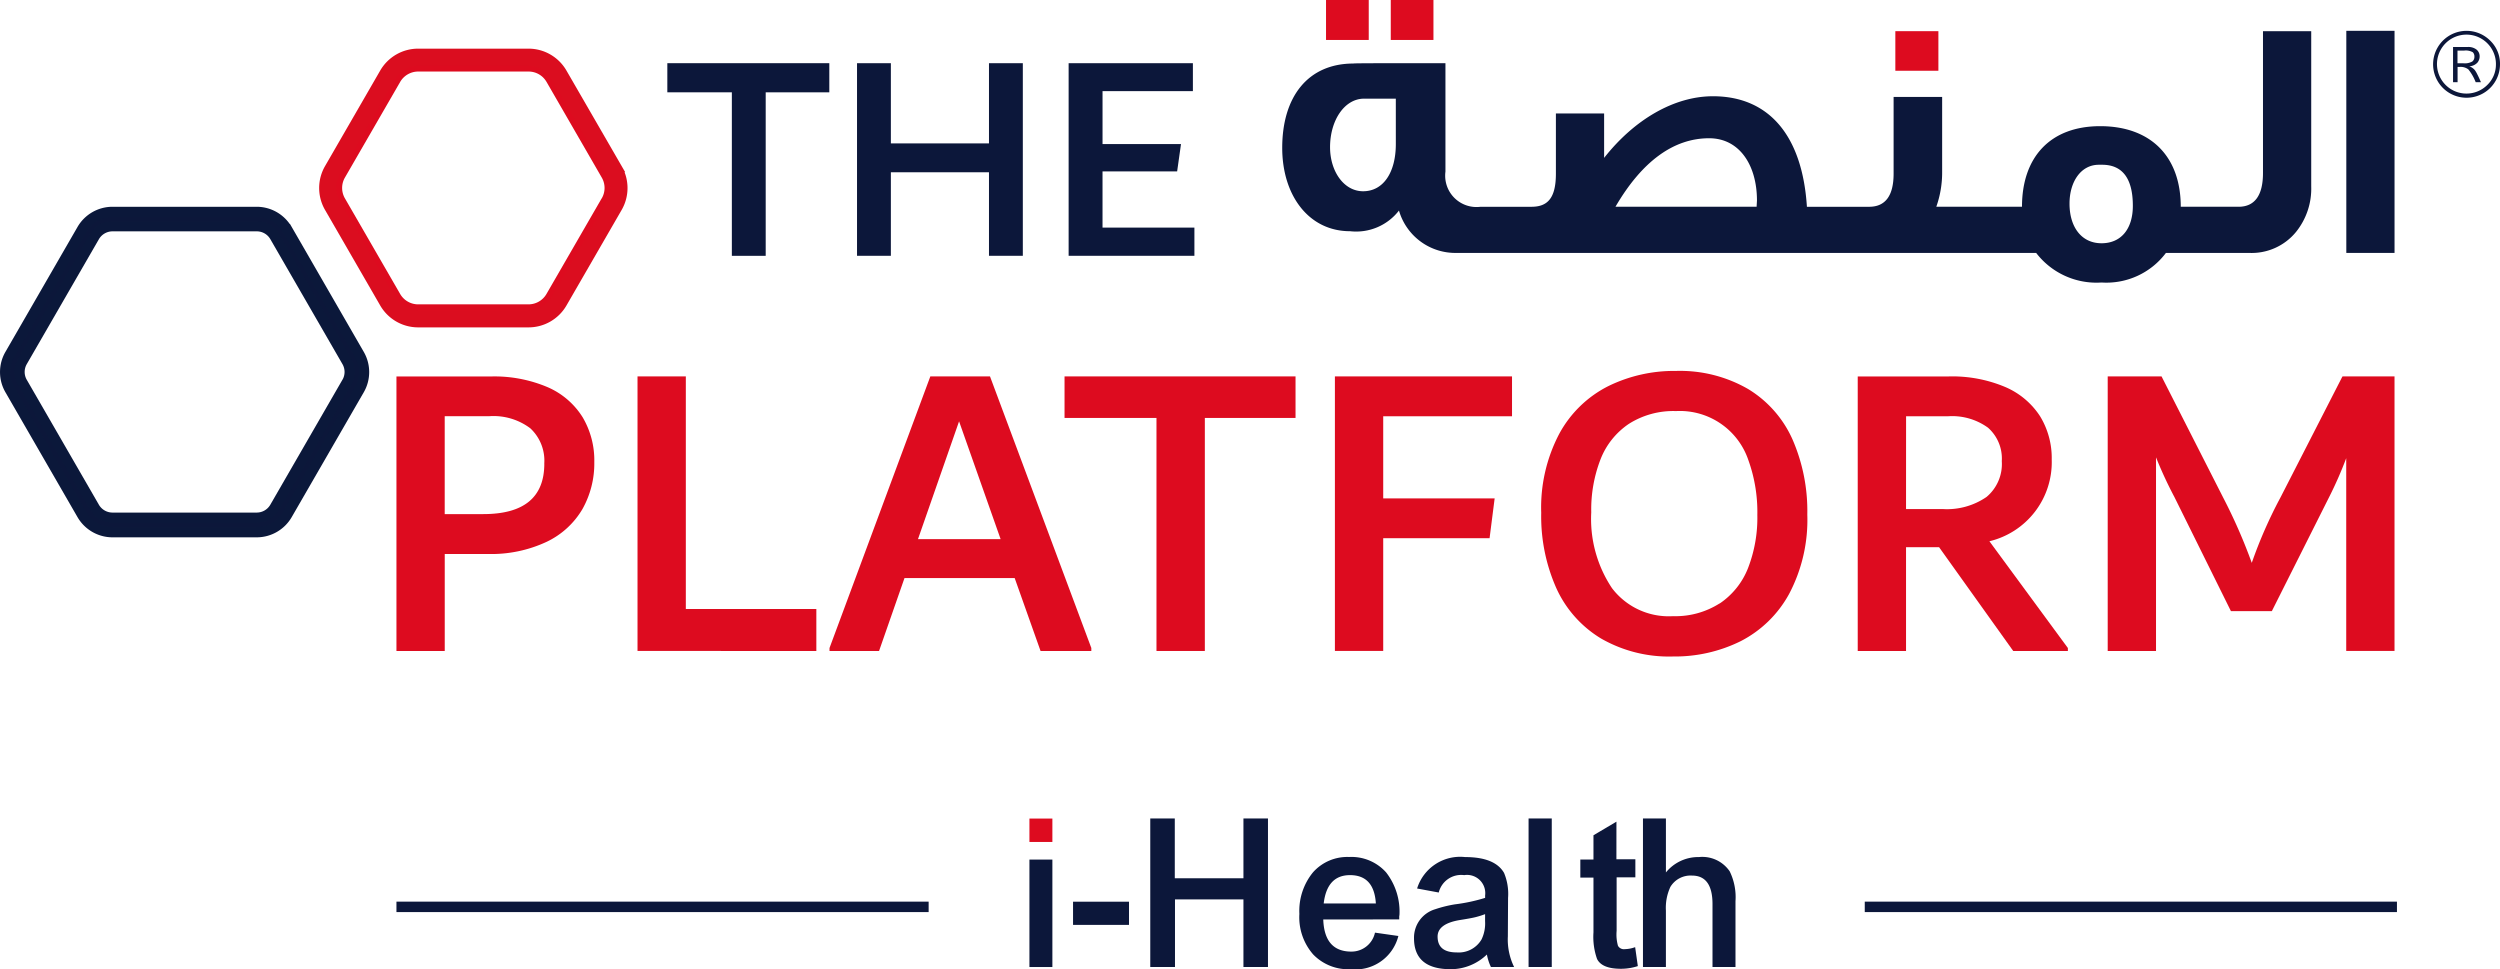
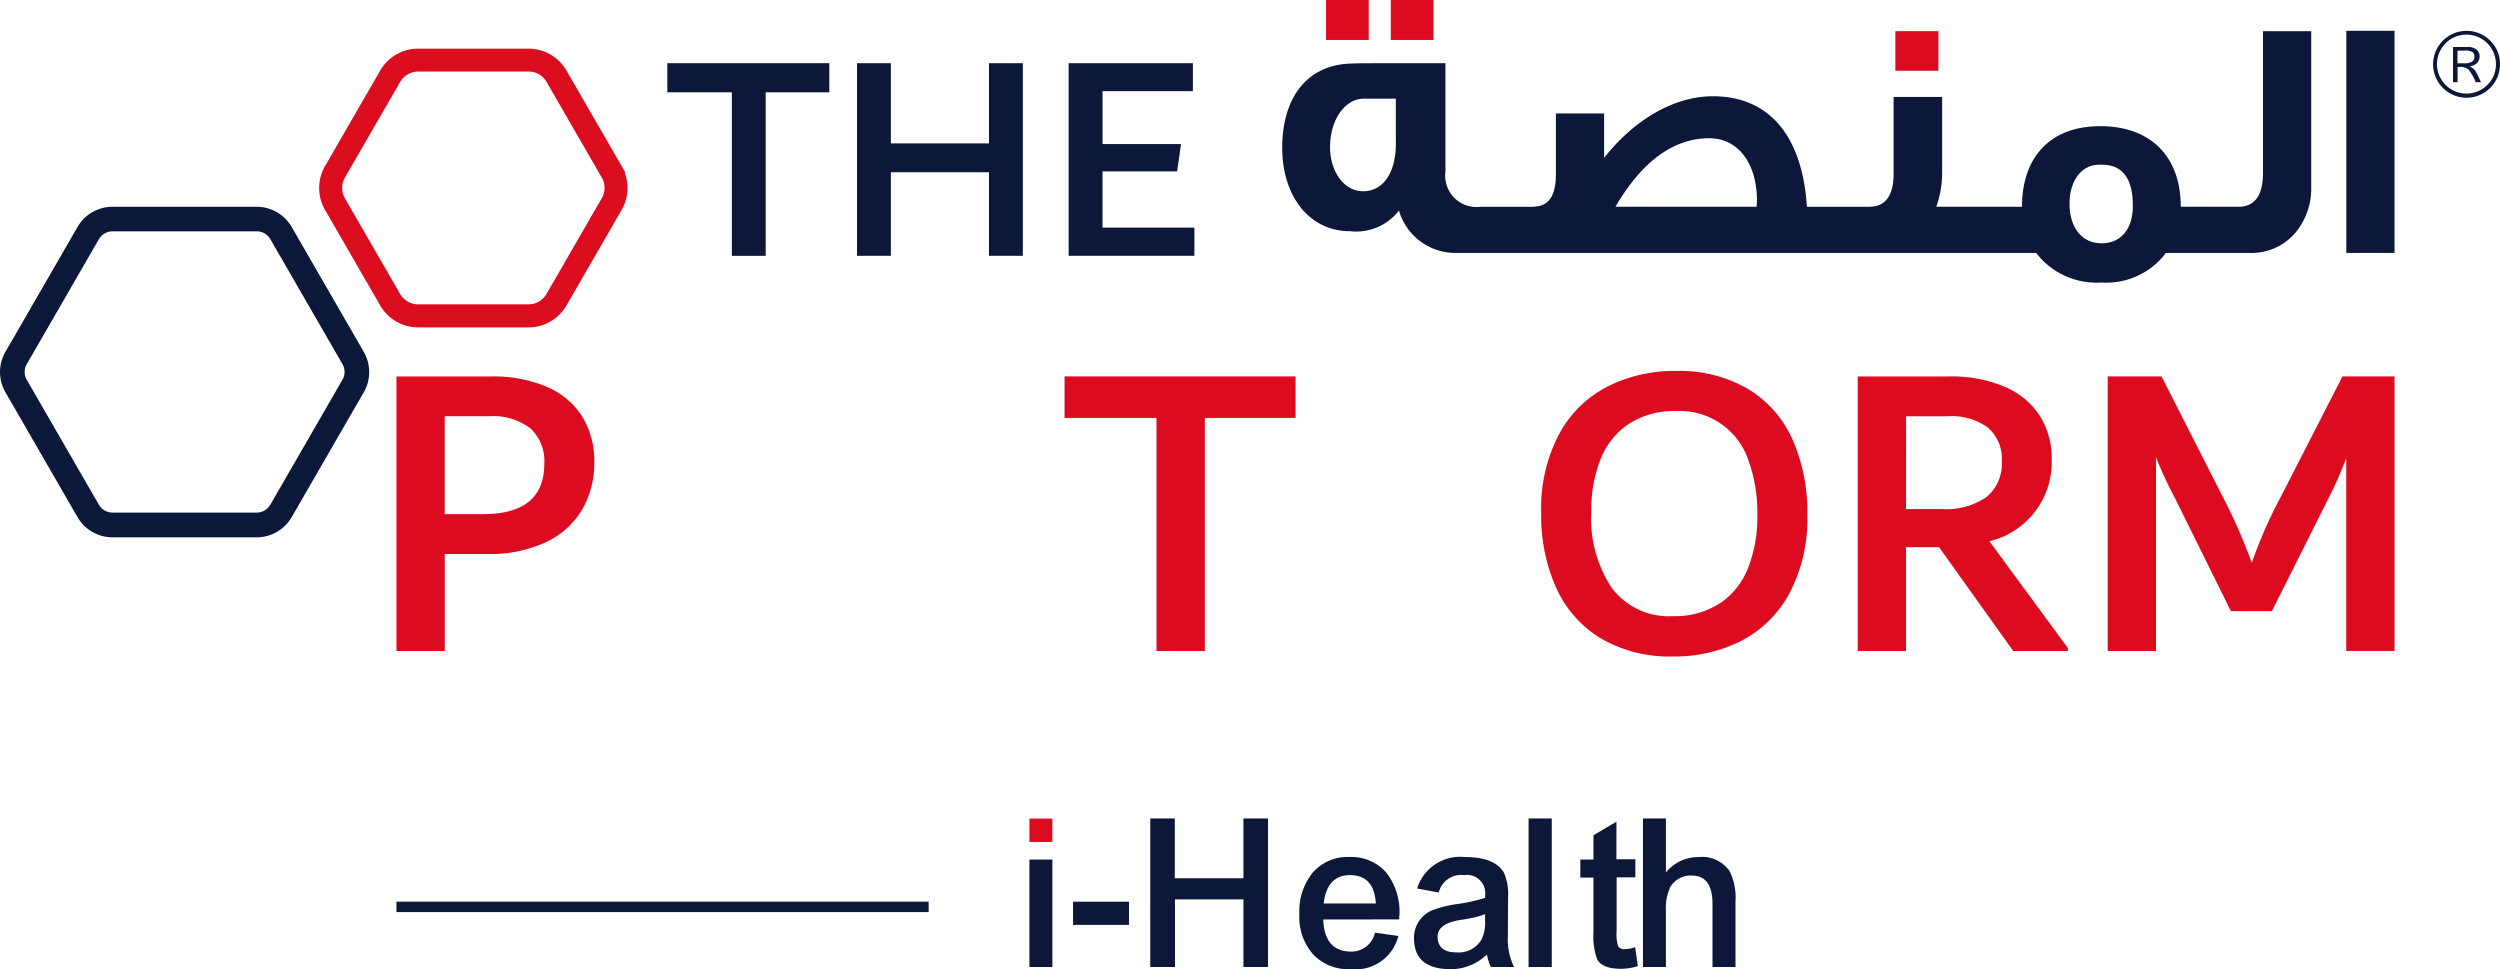
<svg xmlns="http://www.w3.org/2000/svg" width="162.493" height="62.999" viewBox="0 0 162.493 62.999">
  <g id="Group_3106" data-name="Group 3106" transform="translate(-1164.72 -2815.269)">
    <g id="Group_2653" data-name="Group 2653" transform="translate(1164.72 2815.269)">
      <rect id="Rectangle_2565" data-name="Rectangle 2565" width="1.492" height="1.521" transform="translate(66.91 53.204)" fill="#dd0b1f" />
      <rect id="Rectangle_2566" data-name="Rectangle 2566" width="1.492" height="6.984" transform="translate(66.91 55.87)" fill="#0c173a" />
      <rect id="Rectangle_2567" data-name="Rectangle 2567" width="3.637" height="1.507" transform="translate(69.745 58.608)" fill="#0c173a" />
      <path id="Path_4530" data-name="Path 4530" d="M642.176,121.3h1.594v3.883h4.462V121.3h1.595v9.651h-1.595v-4.391h-4.449v4.391h-1.607Zm11.244,6.564q.072,2.087,1.825,2.087a1.56,1.56,0,0,0,1.537-1.232l1.52.217a2.875,2.875,0,0,1-3.086,2.159,3.168,3.168,0,0,1-2.448-.956,3.664,3.664,0,0,1-.9-2.637,3.961,3.961,0,0,1,.883-2.7,2.98,2.98,0,0,1,2.347-1,3.021,3.021,0,0,1,2.406,1,4.142,4.142,0,0,1,.868,2.782.4.4,0,0,0-.014.116v.159Zm3.419-1.043q-.115-1.841-1.68-1.84-1.493,0-1.71,1.84Zm2.681-.971a2.929,2.929,0,0,1,3.116-2.043q1.94,0,2.535,1.029a3.527,3.527,0,0,1,.261,1.623l-.014,2.507a4.078,4.078,0,0,0,.406,1.985h-1.507a3.3,3.3,0,0,1-.261-.811,3.386,3.386,0,0,1-2.347.956q-2.391,0-2.39-2.014a1.924,1.924,0,0,1,1.376-1.884,8.125,8.125,0,0,1,1.29-.319,11.146,11.146,0,0,0,1.956-.42V126.3a1.185,1.185,0,0,0-1.362-1.319,1.5,1.5,0,0,0-1.652,1.13Zm4.419,1.666a5.445,5.445,0,0,1-.638.2q-.289.072-1.029.188-1.421.246-1.42,1.072,0,1.03,1.246,1.029a1.719,1.719,0,0,0,1.608-.84,2.385,2.385,0,0,0,.232-1.188Zm2.826-6.216h1.507v9.651h-1.507Zm5.709,2.652h1.232v1.174h-1.218v3.478a2.72,2.72,0,0,0,.088.971.442.442,0,0,0,.449.217,2.078,2.078,0,0,0,.667-.13l.174,1.232a3.55,3.55,0,0,1-1.1.174q-1.232,0-1.55-.638a4.327,4.327,0,0,1-.233-1.724v-3.565h-.854v-1.174h.854V122.39l1.493-.884ZM674.2,121.3h1.492v3.507a2.706,2.706,0,0,1,2.145-1,2.151,2.151,0,0,1,2,.927,3.821,3.821,0,0,1,.377,1.942v4.275H678.72v-4.086q0-1.854-1.333-1.855a1.526,1.526,0,0,0-1.406.739,3.229,3.229,0,0,0-.29,1.536v3.666H674.2Z" transform="translate(-567.412 -68.1)" fill="#0c173a" />
      <path id="Path_4531" data-name="Path 4531" d="M597.907,90.273a5.032,5.032,0,0,1,2.273,1.958,5.5,5.5,0,0,1,.756,2.905,6.057,6.057,0,0,1-.77,3.057,5.372,5.372,0,0,1-2.341,2.136,8.492,8.492,0,0,1-3.827.784h-2.783v6.307h-3.139V89.577h6.086A8.852,8.852,0,0,1,597.907,90.273Zm-.223,4.97a2.869,2.869,0,0,0-.909-2.3,3.978,3.978,0,0,0-2.67-.785h-2.892v6.363h2.506q3.968,0,3.968-3.277Z" transform="translate(-562.308 -65.106)" fill="#dd0b1f" />
-       <path id="Path_4532" data-name="Path 4532" d="M608.517,104.691H617v2.726H605.377V89.572h3.14Z" transform="translate(-563.94 -65.106)" fill="#dd0b1f" />
-       <path id="Path_4533" data-name="Path 4533" d="M629.587,89.571l6.586,17.653v.193h-3.3l-1.681-4.737h-7.163l-1.653,4.737h-3.22v-.193l6.553-17.653Zm-4.68,10.575h5.37l-2.7-7.655Z" transform="translate(-565.24 -65.106)" fill="#dd0b1f" />
      <path id="Path_4534" data-name="Path 4534" d="M651.038,89.571v2.7h-5.895v15.147H642V92.271h-5.976v-2.7Z" transform="translate(-566.832 -65.106)" fill="#dd0b1f" />
-       <path id="Path_4535" data-name="Path 4535" d="M666.939,92.16h-8.372V97.5h7.243l-.33,2.588h-6.913v7.326h-3.14V89.572h11.512Z" transform="translate(-568.662 -65.106)" fill="#dd0b1f" />
      <path id="Path_4536" data-name="Path 4536" d="M674.118,106.566a7.369,7.369,0,0,1-2.905-3.276,11.491,11.491,0,0,1-.979-4.889,10.3,10.3,0,0,1,1.185-5.161,7.427,7.427,0,0,1,3.167-3.071,9.7,9.7,0,0,1,4.405-.991,8.853,8.853,0,0,1,4.681,1.17,7.29,7.29,0,0,1,2.893,3.278,11.641,11.641,0,0,1,.964,4.888,10.306,10.306,0,0,1-1.185,5.162,7.469,7.469,0,0,1-3.152,3.07,9.64,9.64,0,0,1-4.392.992A8.854,8.854,0,0,1,674.118,106.566Zm7.712-2.27a4.944,4.944,0,0,0,1.845-2.3,9.051,9.051,0,0,0,.606-3.456,9.949,9.949,0,0,0-.579-3.553,4.7,4.7,0,0,0-4.708-3.2,5.391,5.391,0,0,0-3.057.827,4.93,4.93,0,0,0-1.845,2.3,9.025,9.025,0,0,0-.606,3.455,8.094,8.094,0,0,0,1.349,4.929,4.63,4.63,0,0,0,3.966,1.819,5.347,5.347,0,0,0,3.028-.829Z" transform="translate(-570.059 -65.068)" fill="#dd0b1f" />
      <path id="Path_4537" data-name="Path 4537" d="M706.609,107.224v.193h-3.552l-4.82-6.747H696.09v6.747h-3.14V89.573h5.894a8.851,8.851,0,0,1,3.7.689,5.063,5.063,0,0,1,2.259,1.9,5.2,5.2,0,0,1,.756,2.808,5.284,5.284,0,0,1-4.05,5.315ZM696.09,98.191h2.367a4.528,4.528,0,0,0,2.864-.785,2.789,2.789,0,0,0,.993-2.327,2.675,2.675,0,0,0-.895-2.174,3.971,3.971,0,0,0-2.6-.744h-2.726Z" transform="translate(-572.203 -65.105)" fill="#dd0b1f" />
      <path id="Path_4538" data-name="Path 4538" d="M729.533,89.571v17.844h-3.139V94.887a25.4,25.4,0,0,1-1.113,2.533l-3.722,7.408H718.9l-3.669-7.408a26.634,26.634,0,0,1-1.2-2.588v12.585h-3.14V89.573h3.5l3.992,7.849a35.409,35.409,0,0,1,1.872,4.268,29.725,29.725,0,0,1,1.875-4.268l4.019-7.849Z" transform="translate(-573.896 -65.106)" fill="#dd0b1f" />
      <path id="Path_4539" data-name="Path 4539" d="M578.322,78.906a2.289,2.289,0,0,0-1.977-1.141h-9.381a2.292,2.292,0,0,0-1.978,1.141l-4.69,8.126a2.292,2.292,0,0,0,0,2.285l4.69,8.125a2.3,2.3,0,0,0,1.978,1.142h9.381a2.292,2.292,0,0,0,1.977-1.142l4.691-8.125a2.292,2.292,0,0,0,0-2.285Zm3.88,9.941-4.689,8.124a1.354,1.354,0,0,1-1.168.673h-9.38a1.354,1.354,0,0,1-1.167-.673l-4.691-8.124a1.359,1.359,0,0,1,0-1.349l4.691-8.124a1.354,1.354,0,0,1,1.167-.673h9.381a1.35,1.35,0,0,1,1.167.673L582.2,87.5A1.35,1.35,0,0,1,582.2,88.847Z" transform="translate(-559.658 -63.992)" fill="#0c173a" />
      <path id="Path_4540" data-name="Path 4540" d="M578.3,78.883l.195-.112a2.513,2.513,0,0,0-2.172-1.253h-9.381a2.517,2.517,0,0,0-2.173,1.253L560.077,86.9a2.524,2.524,0,0,0,0,2.51l4.691,8.125a2.52,2.52,0,0,0,2.173,1.254h9.381a2.517,2.517,0,0,0,2.172-1.254l4.691-8.125a2.518,2.518,0,0,0,0-2.51l-4.692-8.127-.195.112L578.1,79l4.691,8.126a2.059,2.059,0,0,1,0,2.06l-4.69,8.125a2.068,2.068,0,0,1-1.783,1.03h-9.381a2.074,2.074,0,0,1-1.785-1.031h0l-4.689-8.125a2.065,2.065,0,0,1,0-2.06L565.157,79a2.07,2.07,0,0,1,1.785-1.029h9.38A2.066,2.066,0,0,1,578.1,79Zm3.88,9.941-.194-.112-4.69,8.124h0a1.129,1.129,0,0,1-.974.562h-9.379a1.13,1.13,0,0,1-.974-.562l-4.69-8.123a1.129,1.129,0,0,1,0-1.125h0l4.691-8.123h0a1.131,1.131,0,0,1,.974-.561h9.381a1.126,1.126,0,0,1,.974.561l4.689,8.123a1.128,1.128,0,0,1,0,1.125l.194.112.195.111a1.572,1.572,0,0,0,0-1.573l-4.689-8.124a1.572,1.572,0,0,0-1.361-.786H566.94a1.583,1.583,0,0,0-1.361.786l-4.692,8.127,0,0a1.576,1.576,0,0,0,0,1.572l4.69,8.125a1.578,1.578,0,0,0,1.361.785h9.381a1.577,1.577,0,0,0,1.363-.785l4.689-8.124Z" transform="translate(-559.634 -63.968)" fill="#004358" />
      <path id="Path_4541" data-name="Path 4541" d="M578.311,78.895l.094-.053a2.4,2.4,0,0,0-2.071-1.2h-9.381a2.4,2.4,0,0,0-2.072,1.2l-4.69,8.125a2.4,2.4,0,0,0,0,2.394l4.69,8.125a2.4,2.4,0,0,0,2.072,1.2h9.382a2.4,2.4,0,0,0,2.071-1.2l4.69-8.125a2.4,2.4,0,0,0,0-2.395l-4.691-8.125-.094.053-.093.055,4.691,8.125a2.175,2.175,0,0,1,0,2.177l-4.69,8.125a2.183,2.183,0,0,1-1.885,1.087h-9.381a2.184,2.184,0,0,1-1.885-1.088l-4.69-8.125a2.182,2.182,0,0,1,0-2.177l4.69-8.125a2.182,2.182,0,0,1,1.885-1.088h9.381a2.179,2.179,0,0,1,1.884,1.088Zm3.88,9.941-.093-.054-4.69,8.124a1.246,1.246,0,0,1-1.074.619h-9.38a1.247,1.247,0,0,1-1.074-.62l-4.69-8.123a1.245,1.245,0,0,1,0-1.242l4.691-8.122a1.248,1.248,0,0,1,1.074-.62h9.381a1.24,1.24,0,0,1,1.073.62l4.69,8.123a1.245,1.245,0,0,1,0,1.241l.093.054.094.054a1.456,1.456,0,0,0,0-1.458l-4.69-8.124a1.457,1.457,0,0,0-1.261-.727h-9.382a1.463,1.463,0,0,0-1.261.727L561,87.432a1.468,1.468,0,0,0,0,1.458l4.69,8.123a1.466,1.466,0,0,0,1.262.728h9.38a1.462,1.462,0,0,0,1.262-.728l4.69-8.123Z" transform="translate(-559.646 -63.98)" fill="#0c173a" />
      <path id="Path_4542" data-name="Path 4542" d="M578.287,78.871l.113.195.094-.053.195-.112-.113-.195a2.622,2.622,0,0,0-2.265-1.309H566.93a2.626,2.626,0,0,0-2.267,1.309l-4.689,8.125a2.623,2.623,0,0,0,0,2.618l4.69,8.125a2.63,2.63,0,0,0,2.266,1.308h9.383a2.628,2.628,0,0,0,2.266-1.307l4.69-8.125a2.623,2.623,0,0,0,0-2.618l-4.8-8.321-.288.167-.094.054-.195.111,4.8,8.321a1.958,1.958,0,0,1,0,1.953L578,97.242a1.957,1.957,0,0,1-1.69.975H566.93a1.958,1.958,0,0,1-1.69-.976l-4.69-8.124a1.957,1.957,0,0,1,0-1.953l4.69-8.125a1.957,1.957,0,0,1,1.691-.975h9.38a1.956,1.956,0,0,1,1.69.975l.112.195.288-.168-.113-.195-.112-.193-.093.053.112.195.195-.112a2.4,2.4,0,0,0-2.079-1.2H566.93a2.408,2.408,0,0,0-2.079,1.2l-4.69,8.126a2.407,2.407,0,0,0,0,2.4l4.69,8.125a2.411,2.411,0,0,0,2.079,1.2h9.381a2.407,2.407,0,0,0,2.079-1.2l4.69-8.125a2.4,2.4,0,0,0,0-2.4l-4.691-8.126-.195.112.112.195.093-.055.094-.053-.112-.195-.195.112,4.692,8.126a2.177,2.177,0,0,1,0,2.169l-4.69,8.125a2.178,2.178,0,0,1-1.877,1.083H566.93a2.178,2.178,0,0,1-1.877-1.084l-4.69-8.125a2.173,2.173,0,0,1,0-2.168l4.69-8.126a2.174,2.174,0,0,1,1.878-1.083h9.38a2.173,2.173,0,0,1,1.877,1.083l.194-.112-.112-.195-.094.054Zm3.88,9.941.112-.2-.093-.053-.195-.111-4.8,8.317h0a1.02,1.02,0,0,1-.88.508h-9.379a1.024,1.024,0,0,1-.881-.509h0l-4.689-8.123a1.014,1.014,0,0,1-.136-.507,1.026,1.026,0,0,1,.137-.51h0l4.69-8.122h0a1.025,1.025,0,0,1,.881-.508h9.381a1.016,1.016,0,0,1,.879.508l4.689,8.123a1.018,1.018,0,0,1,0,1.016l-.112.195.289.167h0l.094.054.195.113.112-.195a1.682,1.682,0,0,0,0-1.683l-4.69-8.124a1.681,1.681,0,0,0-1.455-.84h-9.383a1.688,1.688,0,0,0-1.454.839l0,0-4.689,8.12h0a1.685,1.685,0,0,0,0,1.681l4.69,8.124h0a1.688,1.688,0,0,0,1.454.84h9.381a1.683,1.683,0,0,0,1.456-.84l4.8-8.317-.288-.168h0l-.112.2-.112.194.094.054.112-.194-.195-.112-4.69,8.123h0a1.237,1.237,0,0,1-1.067.617h-9.38a1.241,1.241,0,0,1-1.068-.617h0l-4.689-8.123a1.241,1.241,0,0,1,0-1.234l4.689-8.123h0a1.244,1.244,0,0,1,1.069-.616h9.381a1.231,1.231,0,0,1,1.066.616l4.689,8.123a1.237,1.237,0,0,1,0,1.233l.195.112.113-.195-.094-.054-.094-.054-.112.195.195.111a1.469,1.469,0,0,0,0-1.464l-4.689-8.123a1.465,1.465,0,0,0-1.268-.733H566.93a1.473,1.473,0,0,0-1.268.732L560.971,87.4h0a1.468,1.468,0,0,0,0,1.464l4.69,8.124h0a1.471,1.471,0,0,0,1.267.732h9.381a1.468,1.468,0,0,0,1.268-.732l4.691-8.124-.195-.112-.112.195.094.054h0Z" transform="translate(-559.623 -63.957)" fill="#0b183a" />
      <path id="Path_4543" data-name="Path 4543" d="M601.765,74.017l-3.59-6.215a2.291,2.291,0,0,0-1.981-1.142h-7.176A2.291,2.291,0,0,0,587.04,67.8l-3.59,6.215a2.3,2.3,0,0,0,0,2.288l3.59,6.215a2.291,2.291,0,0,0,1.978,1.142H596.2a2.291,2.291,0,0,0,1.981-1.142l3.59-6.215A2.3,2.3,0,0,0,601.765,74.017Zm-.813,1.818-3.589,6.215a1.349,1.349,0,0,1-1.168.676h-7.176a1.35,1.35,0,0,1-1.168-.676l-3.59-6.215a1.351,1.351,0,0,1,0-1.348l3.592-6.218a1.353,1.353,0,0,1,1.168-.675H596.2a1.346,1.346,0,0,1,1.167.675l3.59,6.218a1.343,1.343,0,0,1,0,1.346Z" transform="translate(-561.843 -62.944)" fill="#dd0b1f" />
      <path id="Path_4544" data-name="Path 4544" d="M601.754,74.006l.093-.053-3.59-6.216a2.4,2.4,0,0,0-2.074-1.2h-7.176a2.4,2.4,0,0,0-2.071,1.2l-3.59,6.216a2.4,2.4,0,0,0,0,2.395l3.589,6.215a2.4,2.4,0,0,0,2.072,1.2h7.178a2.394,2.394,0,0,0,2.074-1.2l3.59-6.215a2.4,2.4,0,0,0,0-2.395l-.093.053-.094.054a2.181,2.181,0,0,1,0,2.179l-3.59,6.215a2.18,2.18,0,0,1-1.886,1.087h-7.178a2.176,2.176,0,0,1-1.884-1.088l-3.59-6.215a2.179,2.179,0,0,1,0-2.178l3.59-6.216a2.181,2.181,0,0,1,1.884-1.088h7.176a2.181,2.181,0,0,1,1.886,1.088l3.59,6.216Z" transform="translate(-561.831 -62.932)" fill="#dd0b1f" />
      <path id="Path_4545" data-name="Path 4545" d="M601.707,73.959l.225.389.093-.054.389-.226-3.815-6.6h0a2.849,2.849,0,0,0-2.463-1.42h-7.177a2.849,2.849,0,0,0-2.46,1.42l-3.59,6.217a2.846,2.846,0,0,0,0,2.843l3.589,6.216a2.849,2.849,0,0,0,2.461,1.421h7.179a2.847,2.847,0,0,0,2.463-1.42l3.59-6.216h0a2.847,2.847,0,0,0,0-2.842l-.225-.39-.483.279-.094.053-.389.224.224.39a1.739,1.739,0,0,1,0,1.73h0l-3.59,6.215h0a1.733,1.733,0,0,1-1.5.863h-7.177a1.731,1.731,0,0,1-1.5-.863l-3.589-6.215a1.736,1.736,0,0,1,0-1.729h0l3.59-6.215h0a1.735,1.735,0,0,1,1.5-.865h7.175a1.733,1.733,0,0,1,1.5.865l3.815,6.6.483-.278-.224-.389-.225-.389-.094.053.224.389.389-.225-3.59-6.216a2.63,2.63,0,0,0-2.276-1.312h-7.177a2.629,2.629,0,0,0-2.272,1.312l-3.6,6.225.005-.008a2.629,2.629,0,0,0,0,2.626l3.59,6.215a2.627,2.627,0,0,0,2.272,1.314h7.179a2.629,2.629,0,0,0,2.276-1.313L602,76.417h0a2.629,2.629,0,0,0,0-2.626l-.389.224.224.389.094-.053.094-.055-.225-.389-.388.225a1.955,1.955,0,0,1,0,1.946h0l-3.59,6.215h0a1.951,1.951,0,0,1-1.686.973h-7.177a1.95,1.95,0,0,1-1.684-.973l-3.589-6.215a1.95,1.95,0,0,1,0-1.945l3.59-6.216a1.948,1.948,0,0,1,1.684-.971h7.175a1.949,1.949,0,0,1,1.685.972l3.59,6.215.388-.225-.224-.389-.093.054Z" transform="translate(-561.784 -62.886)" fill="#db0d1f" />
      <rect id="Rectangle_2568" data-name="Rectangle 2568" width="2.776" height="2.597" transform="translate(86.188)" fill="#dd0b1f" />
      <rect id="Rectangle_2569" data-name="Rectangle 2569" width="2.774" height="2.597" transform="translate(90.396)" fill="#dd0b1f" />
      <rect id="Rectangle_2570" data-name="Rectangle 2570" width="2.798" height="2.573" transform="translate(123.192 2.026)" fill="#dd0b1f" />
      <g id="Group_2652" data-name="Group 2652" transform="translate(83.339 2.003)">
        <path id="Path_4546" data-name="Path 4546" d="M715.394,74.014c0,1.454-.537,2.193-1.589,2.193h-3.756c0-3.29-1.972-5.238-5.238-5.238-3.246,0-5.081,2.015-5.081,5.238h-5.57a6.653,6.653,0,0,0,.38-2.262V69.069h-3.155v4.99c0,1.432-.537,2.149-1.589,2.149H685.75c-.291-4.59-2.44-7.184-6.11-7.184-2.507,0-5.1,1.5-7.071,4.007V70.143h-3.134v3.916c0,1.612-.559,2.149-1.588,2.149h-3.308a2.037,2.037,0,0,1-2.283-2.284V66.875c-3.984,0-5.976,0-5.976.022-2.954,0-4.633,2.148-4.633,5.483,0,3.089,1.724,5.416,4.408,5.416a3.517,3.517,0,0,0,3.18-1.343,3.816,3.816,0,0,0,3.76,2.754h37.656A4.936,4.936,0,0,0,704.9,81.13a4.84,4.84,0,0,0,4.186-1.924h5.371a3.731,3.731,0,0,0,3.086-1.365,4.481,4.481,0,0,0,.986-2.955V64.794h-3.135Zm-56.363-1.882c0,1.837-.807,3.067-2.127,3.067-1.253,0-2.148-1.3-2.148-2.865,0-1.745.939-3.154,2.214-3.154h2.06Zm23.45,4.075h-9.175c1.723-2.955,3.783-4.453,6.088-4.453,1.97,0,3.11,1.744,3.11,4.049ZM704.9,78.579c-1.319,0-2.081-1.074-2.081-2.573,0-1.455.762-2.529,1.9-2.529h.224c1.321,0,1.992.9,1.992,2.664C706.937,77.641,706.176,78.579,704.9,78.579Z" transform="translate(-651.645 -64.771)" fill="#0c173a" />
        <rect id="Rectangle_2571" data-name="Rectangle 2571" width="3.134" height="14.436" transform="translate(69.165)" fill="#0c173a" />
      </g>
      <path id="Path_4547" data-name="Path 4547" d="M618.045,67.092v1.894H613.91V79.613h-2.2V68.985h-4.193V67.092Z" transform="translate(-564.142 -62.985)" fill="#0c173a" />
      <path id="Path_4548" data-name="Path 4548" d="M629.707,67.092h2.2V79.613h-2.2V74.183H623.33v5.429h-2.2V67.092h2.2v5.215h6.377Z" transform="translate(-565.426 -62.985)" fill="#0c173a" />
      <path id="Path_4549" data-name="Path 4549" d="M638.52,77.777h5.972v1.836h-8.175V67.092h8.077v1.816h-5.873v3.44h5.1l-.251,1.779H638.52Z" transform="translate(-566.859 -62.985)" fill="#0c173a" />
      <path id="Path_4550" data-name="Path 4550" d="M738.593,66.941a2.174,2.174,0,1,1-.637-1.535A2.089,2.089,0,0,1,738.593,66.941Zm-.264,0a1.916,1.916,0,1,0-.56,1.344A1.839,1.839,0,0,0,738.328,66.941Zm-2.788,1.168V65.82h.948a.864.864,0,0,1,.581.17.561.561,0,0,1,.2.441.635.635,0,0,1-.147.407.783.783,0,0,1-.528.238.79.79,0,0,1,.369.256,1.922,1.922,0,0,1,.159.276c.073.142.149.308.231.5h-.341a3.109,3.109,0,0,0-.475-.83.821.821,0,0,0-.573-.162h-.129v.993Zm.289-2.055v.824h.376a1,1,0,0,0,.59-.117.386.386,0,0,0,.134-.307.4.4,0,0,0-.1-.29.915.915,0,0,0-.574-.11Z" transform="translate(-576.1 -62.765)" fill="#0c173a" />
      <path id="Path_4551" data-name="Path 4551" d="M588.076,127.945h34.591v-.679H588.076" transform="translate(-562.308 -68.662)" fill="#0c173a" />
-       <path id="Path_4552" data-name="Path 4552" d="M693.455,127.945h34.591v-.679H693.455" transform="translate(-572.251 -68.662)" fill="#0c173a" />
    </g>
  </g>
</svg>